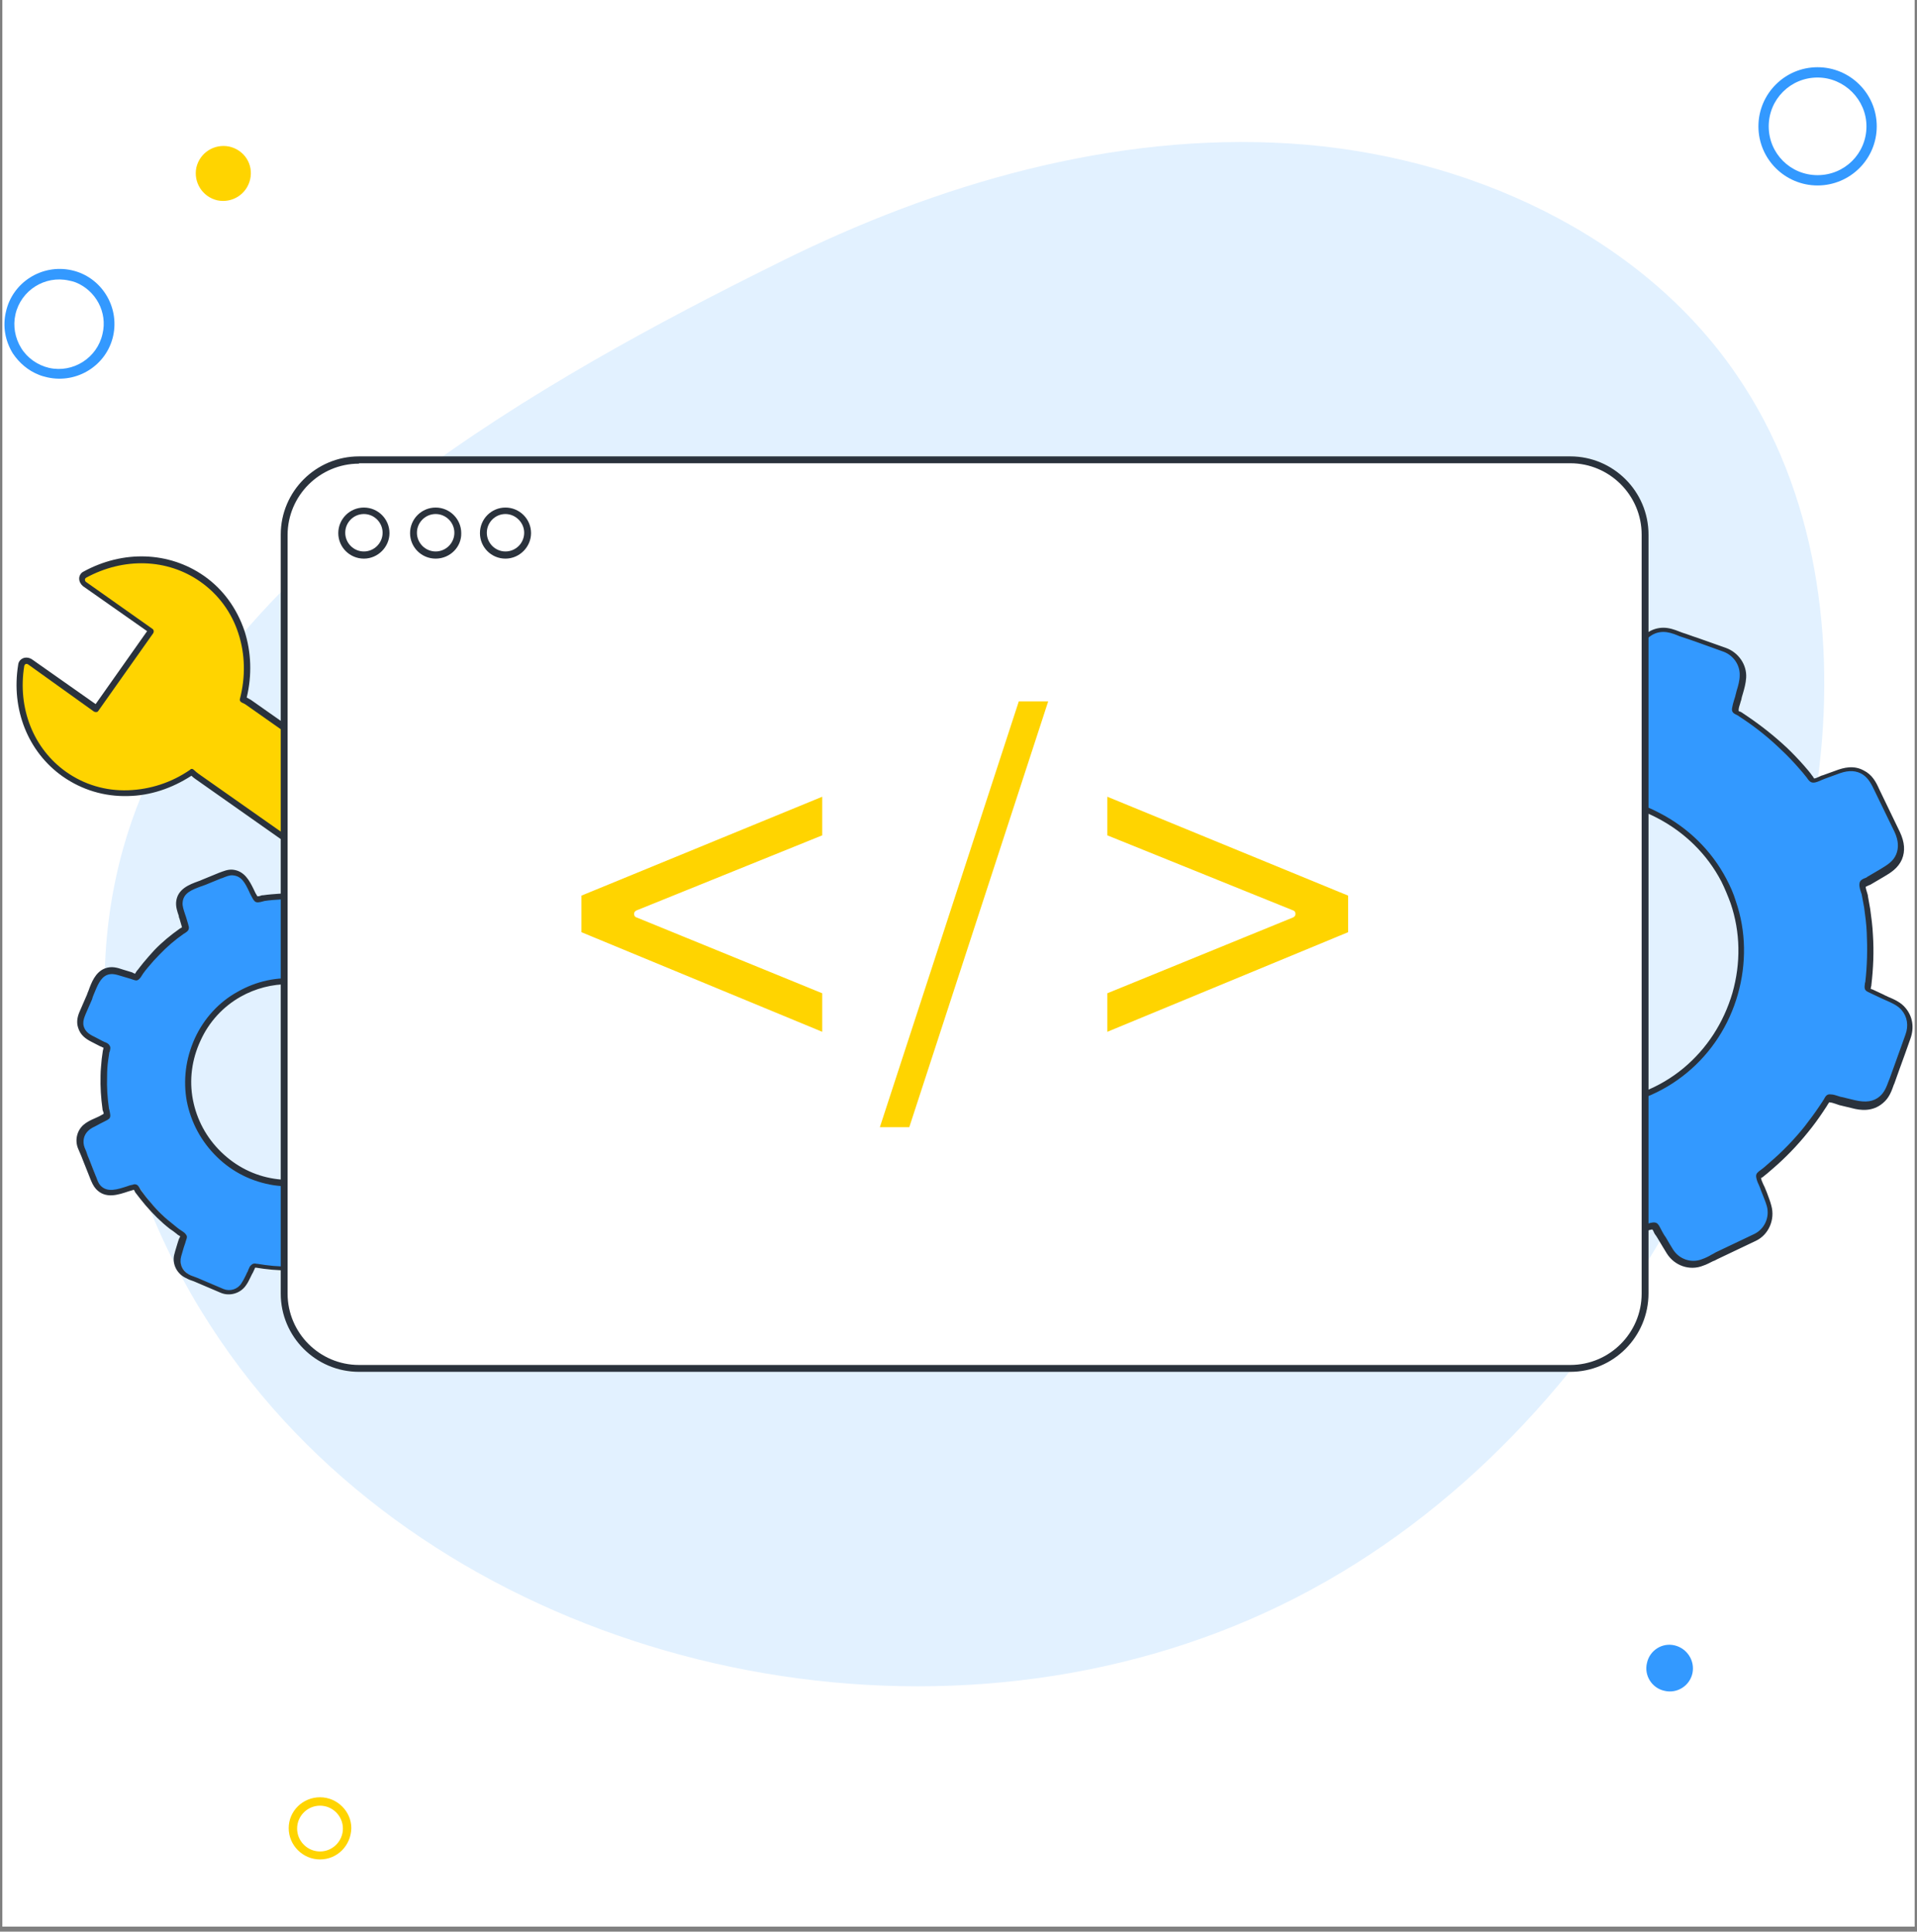
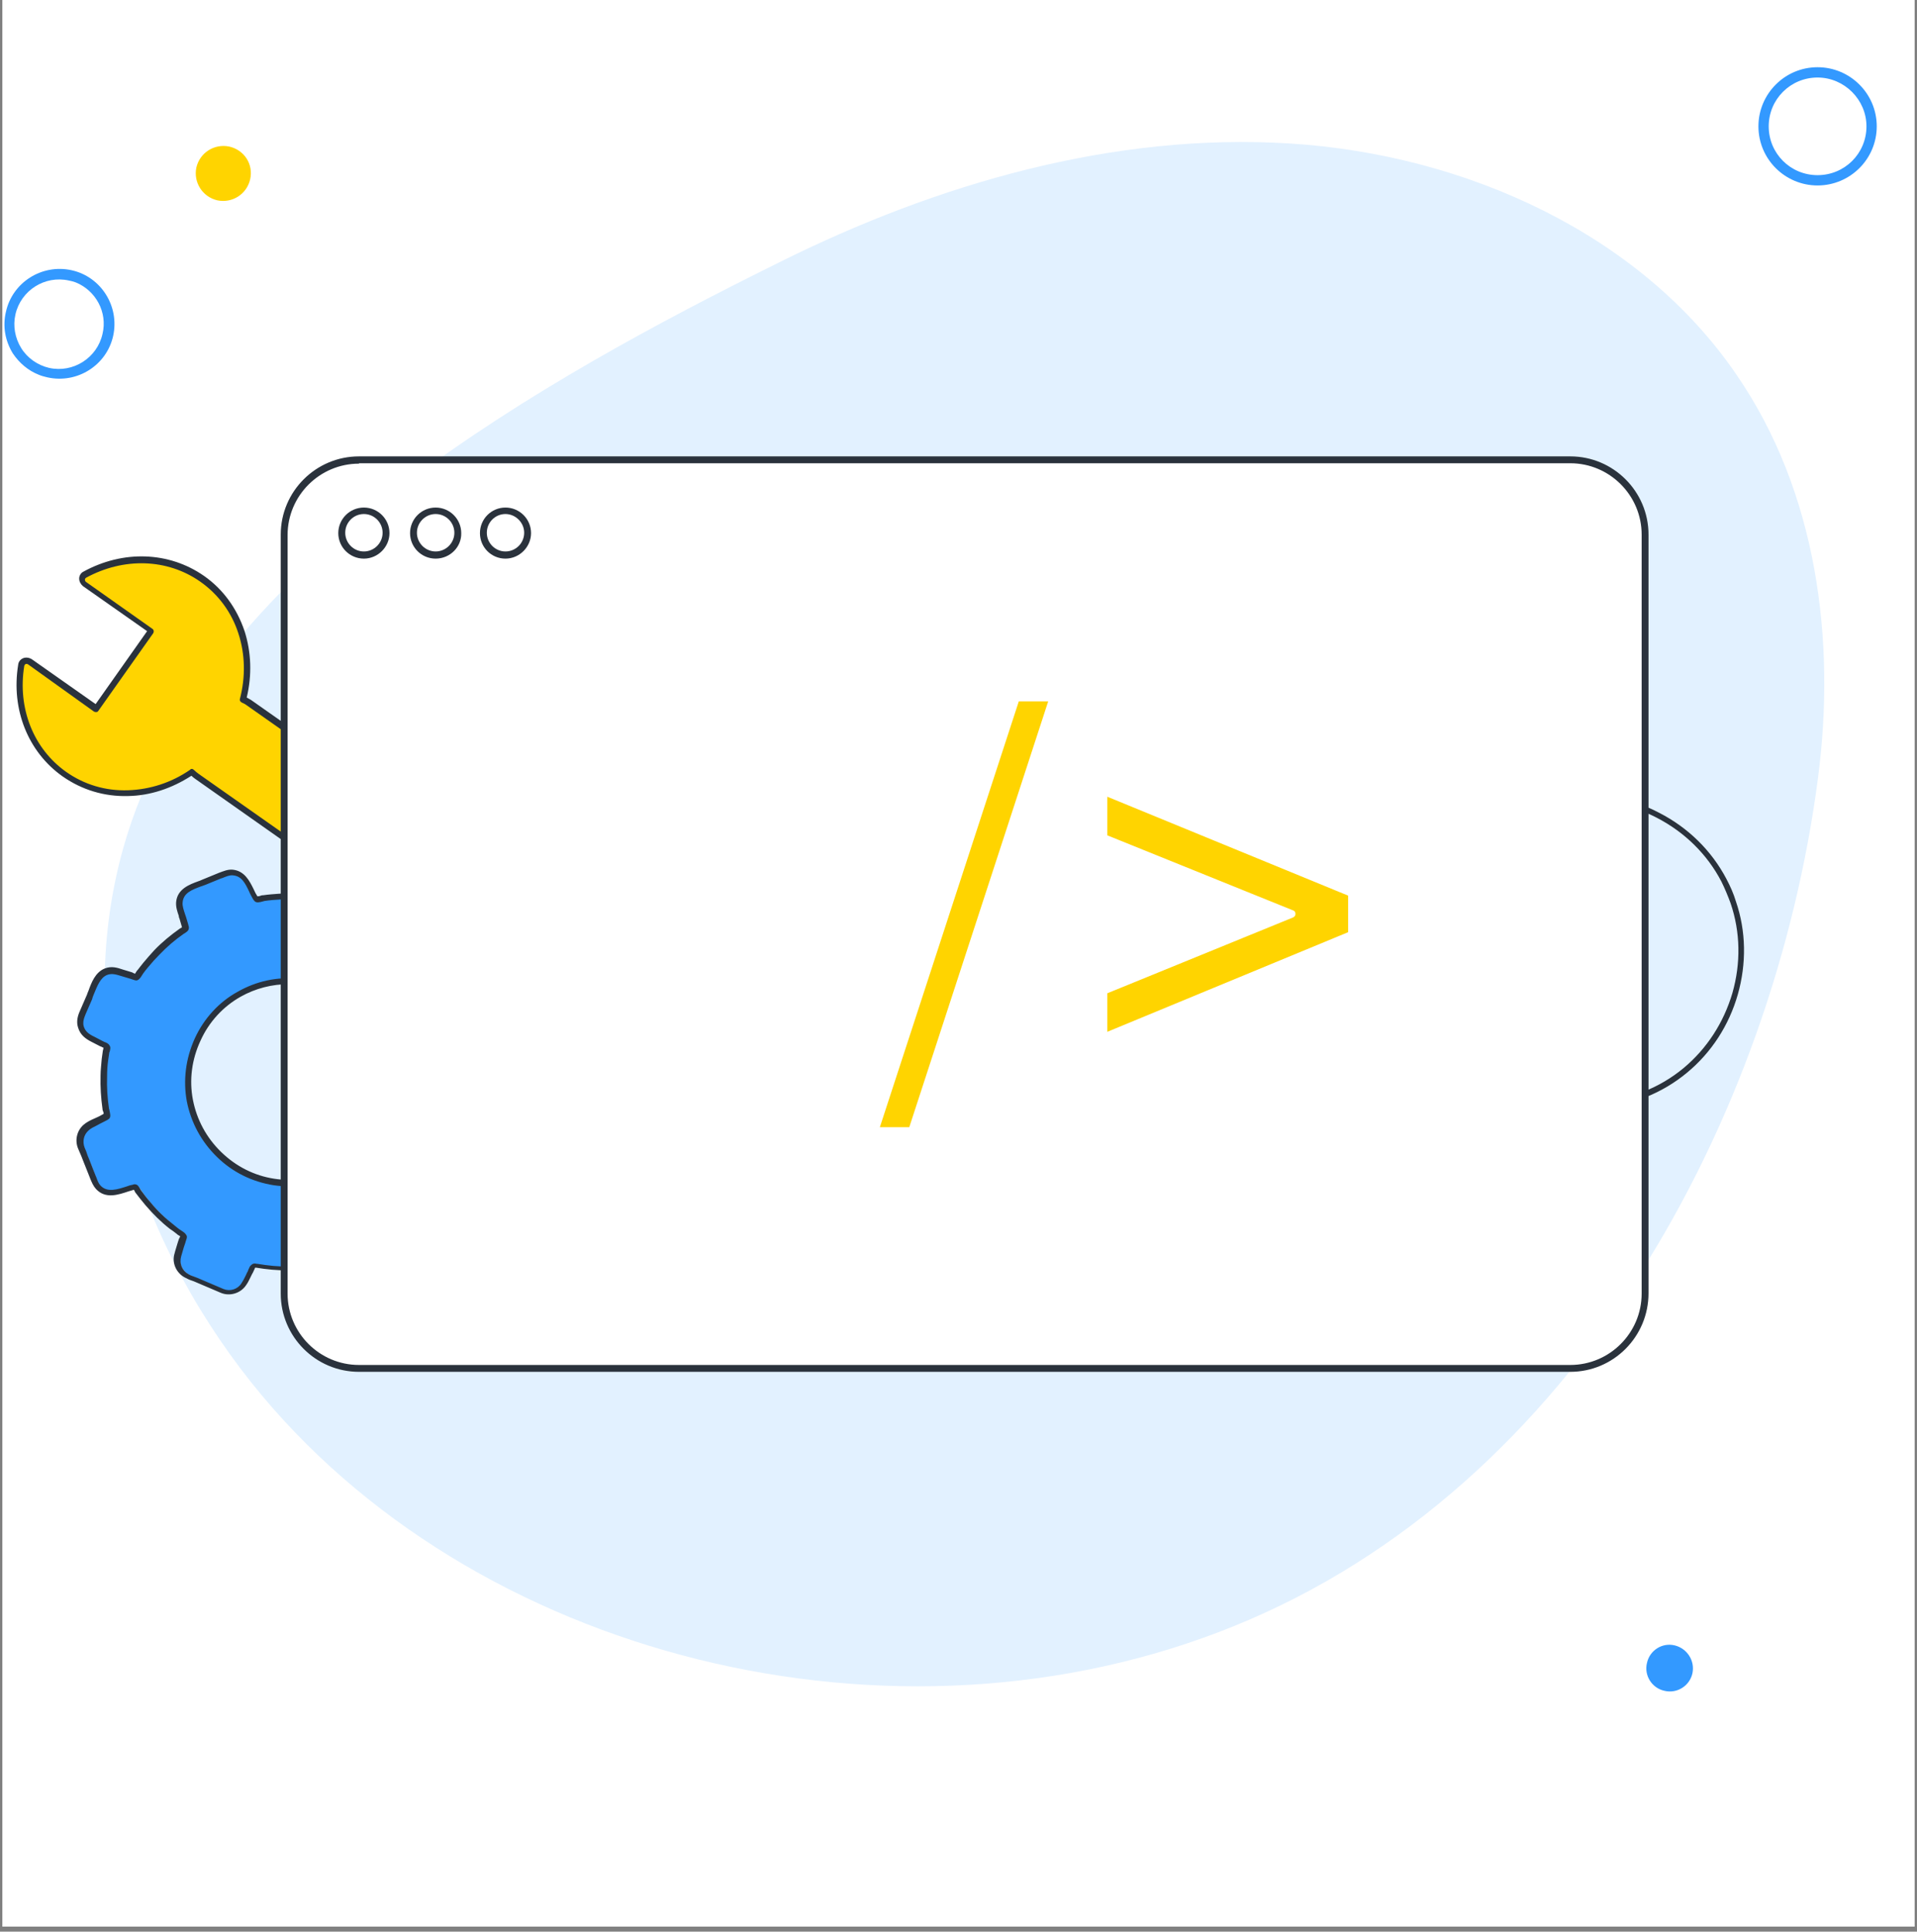
<svg xmlns="http://www.w3.org/2000/svg" width="128" zoomAndPan="magnify" viewBox="0 0 96 96.75" height="129" preserveAspectRatio="xMidYMid meet" version="1.0">
  <rect x="0" y="0" width="96" height="96.75" fill="#808080" stroke="none" />
  <defs>
    <clipPath id="a1a3d73d92">
      <path d="M 0.125 0 L 95.875 0 L 95.875 96.5 L 0.125 96.5 Z M 0.125 0 " clip-rule="nonzero" />
    </clipPath>
    <clipPath id="2560afe057">
      <path d="M 88 3.367 L 94 3.367 L 94 10 L 88 10 Z M 88 3.367 " clip-rule="nonzero" />
    </clipPath>
    <clipPath id="a7ca040c5b">
      <path d="M 0.125 13 L 6 13 L 6 19 L 0.125 19 Z M 0.125 13 " clip-rule="nonzero" />
    </clipPath>
    <clipPath id="1a9332a750">
      <path d="M 14 90 L 18 90 L 18 93.133 L 14 93.133 Z M 14 90 " clip-rule="nonzero" />
    </clipPath>
    <clipPath id="749ced16d0">
-       <path d="M 63 31 L 95.875 31 L 95.875 64 L 63 64 Z M 63 31 " clip-rule="nonzero" />
-     </clipPath>
+       </clipPath>
    <clipPath id="2d8e856a90">
      <path d="M 0.125 28 L 35 28 L 35 56 L 0.125 56 Z M 0.125 28 " clip-rule="nonzero" />
    </clipPath>
    <clipPath id="f098357a23">
      <path d="M 0.125 27 L 35 27 L 35 56 L 0.125 56 Z M 0.125 27 " clip-rule="nonzero" />
    </clipPath>
  </defs>
  <g clip-path="url(#a1a3d73d92)">
    <path fill="#ffffff" d="M 0.125 0 L 95.875 0 L 95.875 96.5 L 0.125 96.5 Z M 0.125 0 " fill-opacity="1" fill-rule="nonzero" />
    <path fill="#ffffff" d="M 0.125 0 L 95.875 0 L 95.875 96.5 L 0.125 96.5 Z M 0.125 0 " fill-opacity="1" fill-rule="nonzero" />
  </g>
  <g clip-path="url(#2560afe057)">
    <path fill="#3399ff" d="M 91.02 9.289 C 89.395 9.289 88.059 7.973 88.059 6.328 C 88.059 4.703 89.379 3.367 91.02 3.367 C 92.645 3.367 93.984 4.684 93.984 6.328 C 93.984 7.973 92.645 9.289 91.02 9.289 Z M 91.02 3.883 C 89.664 3.883 88.574 4.973 88.574 6.328 C 88.574 7.688 89.664 8.773 91.02 8.773 C 92.379 8.773 93.469 7.688 93.469 6.328 C 93.469 4.992 92.359 3.883 91.02 3.883 Z M 91.02 3.883 " fill-opacity="1" fill-rule="nonzero" />
  </g>
  <path fill="#ffd400" d="M 12.527 8.984 C 12.355 9.73 11.629 10.188 10.887 10.035 C 10.141 9.863 9.68 9.137 9.832 8.395 C 10.004 7.648 10.73 7.188 11.477 7.34 C 12.242 7.512 12.699 8.238 12.527 8.984 Z M 12.527 8.984 " fill-opacity="1" fill-rule="nonzero" />
  <g clip-path="url(#a7ca040c5b)">
    <path fill="#3399ff" d="M 1.941 18.77 C 1.406 18.559 0.965 18.18 0.641 17.699 C 0.258 17.07 0.125 16.344 0.297 15.617 C 0.621 14.145 2.094 13.207 3.586 13.535 C 5.055 13.859 5.992 15.332 5.668 16.82 C 5.344 18.293 3.871 19.23 2.379 18.902 C 2.227 18.867 2.074 18.828 1.941 18.77 Z M 3.793 14.145 C 3.68 14.105 3.566 14.07 3.449 14.051 C 2.246 13.781 1.043 14.547 0.773 15.75 C 0.641 16.324 0.754 16.938 1.062 17.434 C 1.367 17.93 1.883 18.293 2.457 18.426 C 3.66 18.695 4.863 17.93 5.133 16.727 C 5.398 15.637 4.789 14.547 3.793 14.145 Z M 3.793 14.145 " fill-opacity="1" fill-rule="nonzero" />
  </g>
  <g clip-path="url(#1a9332a750)">
-     <path fill="#ffd400" d="M 16.027 93.133 C 15.164 93.133 14.457 92.426 14.457 91.566 C 14.457 90.707 15.164 90.02 16.027 90.02 C 16.887 90.02 17.594 90.727 17.594 91.566 C 17.574 92.445 16.887 93.133 16.027 93.133 Z M 16.027 90.441 C 15.395 90.441 14.879 90.957 14.879 91.586 C 14.879 92.219 15.395 92.734 16.027 92.734 C 16.656 92.734 17.172 92.219 17.172 91.586 C 17.172 90.957 16.656 90.441 16.027 90.441 Z M 16.027 90.441 " fill-opacity="1" fill-rule="nonzero" />
-   </g>
+     </g>
  <path fill="#3399ff" d="M 84.754 83.809 C 84.617 84.438 83.988 84.84 83.355 84.688 C 82.727 84.555 82.324 83.922 82.477 83.293 C 82.613 82.66 83.242 82.258 83.871 82.414 C 84.484 82.566 84.887 83.176 84.754 83.809 Z M 84.754 83.809 " fill-opacity="1" fill-rule="nonzero" />
  <path fill="#e2f1ff" d="M 20.363 24.18 C 13.75 29.168 8.211 35.188 6.164 42.508 C 3.586 51.738 6.621 61.754 12.586 69.246 C 23.613 83.082 44.848 88.336 61.816 81.438 C 78.961 74.48 88.824 55.906 91.039 38.992 C 91.957 32.016 90.965 24.617 86.988 18.809 C 82.191 11.738 73.418 7.742 64.609 7.188 C 55.777 6.633 46.93 9.195 39 13.152 C 33.094 16.074 26.289 19.707 20.363 24.18 Z M 20.363 24.18 " fill-opacity="1" fill-rule="nonzero" />
  <g clip-path="url(#749ced16d0)">
    <path fill="#3399ff" d="M 88.613 60.375 C 88.516 60.051 88.383 59.746 88.27 59.422 C 88.211 59.289 88.098 59.078 88.098 58.926 C 88.098 58.828 88.152 58.809 88.25 58.734 C 88.402 58.617 88.555 58.484 88.707 58.352 C 89.359 57.797 89.949 57.184 90.484 56.516 C 90.754 56.191 90.98 55.867 91.23 55.523 C 91.289 55.426 91.363 55.332 91.422 55.234 C 91.461 55.18 91.535 55.008 91.594 54.969 C 91.633 54.949 91.652 54.969 91.691 54.969 C 91.863 54.969 92.051 55.062 92.227 55.102 C 92.434 55.16 92.645 55.215 92.855 55.254 C 93.352 55.387 93.848 55.387 94.27 55.027 C 94.555 54.777 94.672 54.453 94.785 54.129 C 95.055 53.383 95.32 52.637 95.59 51.891 C 95.762 51.414 95.723 50.898 95.379 50.496 C 95.109 50.191 94.691 50.039 94.328 49.867 C 94.137 49.77 93.945 49.691 93.754 49.598 C 93.543 49.504 93.562 49.504 93.602 49.215 C 93.695 48.395 93.715 47.555 93.676 46.73 C 93.656 46.293 93.602 45.871 93.543 45.449 C 93.504 45.238 93.469 45.031 93.43 44.82 C 93.41 44.688 93.258 44.359 93.312 44.246 C 93.352 44.188 93.562 44.094 93.621 44.055 C 93.812 43.941 94.02 43.824 94.211 43.711 C 94.574 43.48 94.957 43.289 95.129 42.871 C 95.301 42.449 95.227 42.031 95.055 41.648 C 94.711 40.922 94.363 40.195 94.004 39.469 C 93.828 39.125 93.656 38.82 93.293 38.629 C 92.855 38.398 92.414 38.492 91.977 38.648 C 91.766 38.723 91.555 38.801 91.344 38.875 C 91.211 38.914 91 39.047 90.867 39.047 C 90.773 39.047 90.734 38.934 90.676 38.855 C 90.543 38.684 90.41 38.531 90.273 38.359 C 90.008 38.035 89.703 37.73 89.414 37.441 C 88.824 36.871 88.172 36.352 87.484 35.875 C 87.391 35.816 87.293 35.742 87.199 35.684 C 87.16 35.664 86.988 35.59 86.969 35.551 C 86.949 35.512 86.969 35.492 86.969 35.453 C 86.988 35.281 87.066 35.094 87.102 34.918 C 87.199 34.574 87.332 34.195 87.352 33.832 C 87.391 33.219 87.008 32.703 86.434 32.492 C 85.727 32.227 85 31.977 84.273 31.727 C 83.988 31.633 83.684 31.48 83.355 31.48 C 82.785 31.48 82.344 31.844 82.094 32.34 C 81.922 32.703 81.75 33.066 81.578 33.449 C 81.559 33.488 81.543 33.562 81.504 33.602 C 81.426 33.66 81.254 33.602 81.16 33.582 C 80.738 33.543 80.336 33.504 79.918 33.488 C 79.074 33.469 78.254 33.523 77.414 33.641 C 77.184 33.676 76.973 33.715 76.742 33.754 C 76.629 33.773 76.305 33.906 76.211 33.848 C 76.133 33.812 76.055 33.602 76.02 33.543 C 75.828 33.219 75.637 32.895 75.445 32.59 C 75.121 32.055 74.469 31.805 73.859 32.016 C 73.609 32.09 73.363 32.246 73.133 32.359 C 72.711 32.551 72.293 32.762 71.871 32.953 C 71.641 33.066 71.395 33.16 71.164 33.297 C 70.59 33.582 70.285 34.211 70.438 34.844 C 70.531 35.188 70.688 35.531 70.801 35.855 C 70.84 35.973 70.973 36.18 70.973 36.316 C 70.973 36.41 70.84 36.469 70.762 36.543 C 70.609 36.66 70.457 36.793 70.305 36.926 C 69.652 37.48 69.062 38.094 68.547 38.762 C 68.277 39.086 68.047 39.41 67.82 39.754 C 67.762 39.852 67.59 40.234 67.477 40.254 C 67.457 40.254 67.418 40.234 67.398 40.234 C 66.539 40.078 65.562 39.508 64.801 40.215 C 64.531 40.461 64.438 40.789 64.32 41.113 C 64.168 41.531 64.035 41.934 63.883 42.355 C 63.613 43.137 63.117 44.035 63.785 44.762 C 64.055 45.051 64.473 45.203 64.836 45.355 C 65.027 45.449 65.219 45.527 65.41 45.621 C 65.449 45.641 65.527 45.66 65.543 45.68 C 65.602 45.758 65.527 45.965 65.527 46.062 C 65.43 46.883 65.41 47.727 65.469 48.547 C 65.488 48.969 65.543 49.387 65.602 49.789 C 65.641 50.02 65.68 50.227 65.715 50.457 C 65.734 50.574 65.852 50.859 65.812 50.953 C 65.773 51.031 65.543 51.109 65.469 51.164 C 65.277 51.281 65.066 51.395 64.875 51.508 C 64.492 51.738 64.129 51.949 63.977 52.387 C 63.691 53.152 64.285 53.973 64.609 54.645 C 64.781 55.008 64.973 55.387 65.145 55.75 C 65.316 56.113 65.508 56.441 65.887 56.613 C 66.328 56.82 66.75 56.707 67.188 56.555 C 67.398 56.477 67.609 56.402 67.82 56.324 C 67.934 56.285 68.145 56.152 68.277 56.152 C 68.375 56.152 68.449 56.324 68.527 56.402 C 68.66 56.574 68.793 56.727 68.926 56.879 C 69.195 57.203 69.5 57.492 69.805 57.797 C 70.398 58.371 71.066 58.887 71.758 59.344 C 71.852 59.402 72.195 59.555 72.234 59.668 C 72.234 59.688 72.215 59.746 72.215 59.766 C 72.176 59.957 72.117 60.148 72.082 60.32 C 71.984 60.664 71.852 61.066 71.852 61.43 C 71.852 62.02 72.234 62.5 72.77 62.707 C 73.074 62.824 73.379 62.918 73.688 63.035 C 74.105 63.188 74.527 63.34 74.949 63.473 C 75.234 63.57 75.539 63.723 75.863 63.703 C 76.934 63.684 77.242 62.516 77.605 61.715 C 77.625 61.695 77.641 61.602 77.66 61.582 C 77.738 61.523 77.969 61.602 78.082 61.602 C 78.504 61.637 78.902 61.676 79.324 61.676 C 80.164 61.695 81.008 61.637 81.828 61.504 C 82.059 61.465 82.266 61.43 82.496 61.391 C 82.594 61.371 82.859 61.258 82.957 61.312 C 83.031 61.352 83.109 61.582 83.164 61.656 C 83.355 61.965 83.527 62.289 83.719 62.594 C 84.062 63.148 84.75 63.395 85.363 63.148 C 85.613 63.051 85.84 62.918 86.07 62.824 C 86.719 62.516 87.352 62.211 88 61.906 C 88.48 61.676 88.785 61.008 88.613 60.375 Z M 88.613 60.375 " fill-opacity="1" fill-rule="nonzero" />
    <path fill="#2a323c" d="M 75.77 63.93 C 75.484 63.93 75.215 63.836 74.965 63.742 C 74.93 63.723 74.871 63.703 74.832 63.684 L 73.57 63.242 C 73.477 63.207 73.359 63.168 73.266 63.129 C 73.055 63.051 72.844 62.977 72.652 62.898 C 72.023 62.672 71.641 62.117 71.641 61.484 C 71.641 61.199 71.719 60.895 71.812 60.605 C 71.832 60.512 71.871 60.414 71.891 60.34 C 71.91 60.281 71.93 60.203 71.945 60.148 C 71.984 60.031 72.004 59.898 72.043 59.785 C 72.043 59.766 72.043 59.766 72.043 59.746 C 71.984 59.707 71.852 59.633 71.793 59.594 C 71.738 59.555 71.699 59.535 71.66 59.516 C 70.953 59.059 70.305 58.523 69.691 57.949 C 69.387 57.664 69.082 57.355 68.812 57.031 C 68.68 56.879 68.527 56.707 68.391 56.535 C 68.375 56.516 68.355 56.477 68.336 56.457 C 68.316 56.422 68.277 56.363 68.238 56.344 C 68.184 56.344 68.066 56.402 67.992 56.441 C 67.934 56.457 67.895 56.477 67.855 56.496 L 67.227 56.727 C 66.805 56.879 66.328 57.012 65.812 56.785 C 65.371 56.594 65.164 56.23 64.992 55.867 L 64.457 54.758 C 64.398 54.645 64.34 54.508 64.266 54.395 C 63.938 53.781 63.574 53.074 63.824 52.387 C 64.016 51.891 64.398 51.66 64.781 51.434 L 65.371 51.07 C 65.391 51.051 65.43 51.031 65.469 51.012 C 65.508 50.992 65.602 50.953 65.641 50.918 C 65.641 50.859 65.602 50.727 65.582 50.668 C 65.562 50.609 65.543 50.574 65.543 50.535 C 65.508 50.305 65.449 50.094 65.43 49.867 C 65.371 49.445 65.316 49.023 65.297 48.605 C 65.238 47.781 65.258 46.922 65.352 46.102 C 65.352 46.062 65.371 46.043 65.371 46.004 C 65.371 45.965 65.391 45.891 65.391 45.852 C 65.391 45.852 65.371 45.852 65.371 45.852 C 65.352 45.852 65.336 45.832 65.316 45.832 L 64.742 45.566 C 64.664 45.527 64.609 45.508 64.531 45.469 C 64.227 45.336 63.883 45.184 63.652 44.934 C 63.004 44.227 63.328 43.367 63.594 42.68 C 63.633 42.566 63.672 42.469 63.711 42.375 L 64.148 41.133 C 64.148 41.113 64.168 41.074 64.168 41.055 C 64.285 40.75 64.379 40.426 64.664 40.176 C 65.297 39.582 66.078 39.812 66.75 40.004 C 66.977 40.062 67.188 40.137 67.379 40.156 C 67.379 40.156 67.398 40.156 67.398 40.156 C 67.457 40.098 67.531 39.945 67.57 39.891 C 67.609 39.832 67.629 39.773 67.648 39.754 C 67.875 39.41 68.125 39.066 68.391 38.742 C 68.926 38.074 69.52 37.441 70.168 36.887 C 70.324 36.754 70.477 36.621 70.629 36.508 C 70.648 36.488 70.688 36.469 70.703 36.449 C 70.723 36.43 70.781 36.391 70.801 36.371 C 70.801 36.316 70.742 36.199 70.703 36.125 C 70.688 36.066 70.648 36.027 70.648 35.973 C 70.609 35.875 70.57 35.762 70.531 35.664 C 70.438 35.438 70.34 35.188 70.285 34.938 C 70.113 34.27 70.438 33.543 71.086 33.219 C 71.238 33.141 71.41 33.066 71.566 32.988 C 71.641 32.953 71.719 32.914 71.793 32.875 L 73.055 32.281 C 73.133 32.246 73.188 32.227 73.266 32.188 C 73.438 32.09 73.609 32.016 73.801 31.938 C 74.449 31.711 75.176 31.977 75.559 32.59 C 75.691 32.797 75.828 33.027 75.941 33.238 C 76 33.352 76.074 33.449 76.133 33.562 C 76.152 33.582 76.172 33.621 76.191 33.66 C 76.211 33.695 76.246 33.773 76.266 33.812 C 76.344 33.812 76.477 33.754 76.555 33.734 C 76.609 33.715 76.648 33.695 76.688 33.695 C 76.918 33.66 77.125 33.621 77.355 33.582 C 78.176 33.449 79.039 33.41 79.879 33.43 C 80.301 33.449 80.719 33.469 81.121 33.523 C 81.141 33.523 81.18 33.523 81.215 33.543 C 81.254 33.543 81.312 33.562 81.352 33.562 C 81.352 33.543 81.352 33.543 81.371 33.543 C 81.371 33.523 81.387 33.504 81.387 33.488 C 81.445 33.371 81.504 33.238 81.559 33.125 C 81.676 32.875 81.789 32.625 81.906 32.398 C 82.191 31.805 82.707 31.441 83.301 31.441 C 83.586 31.441 83.855 31.535 84.102 31.633 C 84.16 31.652 84.199 31.672 84.254 31.691 C 84.504 31.766 84.734 31.863 84.98 31.938 C 85.461 32.109 85.957 32.281 86.434 32.453 C 87.066 32.684 87.484 33.297 87.445 33.945 C 87.426 34.23 87.352 34.5 87.273 34.766 C 87.238 34.863 87.219 34.957 87.199 35.055 C 87.18 35.109 87.16 35.168 87.141 35.246 C 87.102 35.359 87.066 35.473 87.066 35.59 C 87.066 35.59 87.066 35.609 87.066 35.609 C 87.082 35.629 87.121 35.645 87.141 35.645 C 87.18 35.664 87.199 35.664 87.219 35.684 C 87.312 35.742 87.41 35.816 87.504 35.875 C 88.211 36.352 88.859 36.871 89.473 37.441 C 89.777 37.73 90.086 38.055 90.352 38.359 C 90.484 38.512 90.637 38.684 90.754 38.855 C 90.773 38.875 90.793 38.895 90.809 38.934 C 90.828 38.953 90.848 38.992 90.848 38.992 C 90.906 38.992 91.039 38.934 91.117 38.895 C 91.172 38.875 91.23 38.836 91.27 38.836 L 91.898 38.609 C 92.34 38.438 92.836 38.32 93.332 38.59 C 93.754 38.801 93.945 39.164 94.098 39.508 L 95.148 41.684 C 95.379 42.184 95.418 42.621 95.246 43.043 C 95.055 43.48 94.691 43.711 94.328 43.922 L 93.676 44.305 C 93.656 44.324 93.621 44.324 93.582 44.344 C 93.543 44.359 93.469 44.398 93.43 44.418 C 93.43 44.496 93.484 44.648 93.504 44.723 C 93.523 44.781 93.543 44.84 93.543 44.895 C 93.582 45.105 93.621 45.316 93.656 45.527 C 93.715 45.949 93.773 46.387 93.793 46.828 C 93.848 47.668 93.812 48.508 93.715 49.332 C 93.715 49.367 93.715 49.387 93.695 49.426 C 93.695 49.465 93.695 49.484 93.676 49.52 C 93.695 49.539 93.754 49.559 93.773 49.559 L 94.348 49.828 C 94.402 49.867 94.48 49.883 94.539 49.922 C 94.863 50.055 95.207 50.211 95.434 50.496 C 95.781 50.918 95.875 51.469 95.664 52.043 C 95.492 52.539 95.301 53.059 95.129 53.535 C 95.035 53.781 94.957 54.031 94.863 54.281 L 94.844 54.316 C 94.727 54.645 94.613 54.988 94.289 55.254 C 93.773 55.695 93.16 55.617 92.742 55.504 L 92.109 55.352 C 92.051 55.332 91.996 55.312 91.938 55.293 C 91.824 55.254 91.707 55.215 91.613 55.215 C 91.613 55.215 91.594 55.215 91.594 55.215 C 91.574 55.254 91.555 55.293 91.535 55.312 C 91.516 55.352 91.5 55.371 91.48 55.406 C 91.422 55.504 91.344 55.598 91.289 55.695 C 91.059 56.039 90.809 56.383 90.543 56.707 C 90.008 57.375 89.395 58.008 88.746 58.562 C 88.594 58.695 88.441 58.828 88.289 58.945 C 88.27 58.961 88.25 58.98 88.23 58.98 C 88.23 58.98 88.211 59 88.191 59 C 88.191 59.078 88.25 59.191 88.289 59.289 C 88.309 59.344 88.344 59.402 88.363 59.441 C 88.402 59.535 88.441 59.633 88.48 59.727 C 88.555 59.938 88.652 60.168 88.707 60.395 C 88.898 61.082 88.574 61.848 87.926 62.152 L 85.996 63.07 C 85.918 63.109 85.859 63.148 85.785 63.168 C 85.633 63.242 85.461 63.34 85.285 63.395 C 84.617 63.664 83.855 63.395 83.473 62.785 C 83.336 62.574 83.223 62.363 83.09 62.152 C 83.031 62.059 82.973 61.945 82.898 61.848 C 82.879 61.828 82.859 61.793 82.84 61.754 C 82.82 61.715 82.785 61.617 82.746 61.582 C 82.688 61.582 82.574 61.617 82.516 61.637 C 82.457 61.656 82.422 61.656 82.383 61.676 C 82.152 61.715 81.941 61.773 81.715 61.793 C 80.891 61.926 80.031 61.98 79.191 61.965 C 78.77 61.965 78.348 61.926 77.949 61.887 C 77.91 61.887 77.871 61.867 77.832 61.867 C 77.797 61.867 77.699 61.848 77.66 61.848 C 77.66 61.848 77.66 61.848 77.66 61.867 C 77.66 61.887 77.641 61.906 77.641 61.926 C 77.586 62.039 77.527 62.172 77.488 62.289 C 77.164 63.035 76.781 63.969 75.77 63.988 C 75.789 63.93 75.789 63.93 75.77 63.93 Z M 72.309 59.859 C 72.293 59.996 72.254 60.109 72.215 60.242 C 72.195 60.301 72.176 60.359 72.156 60.434 C 72.137 60.531 72.102 60.625 72.082 60.723 C 72.004 60.988 71.93 61.258 71.93 61.504 C 71.93 62 72.254 62.441 72.75 62.633 C 72.961 62.707 73.172 62.785 73.363 62.844 C 73.457 62.879 73.57 62.918 73.668 62.957 L 74.93 63.395 C 74.984 63.414 75.023 63.434 75.082 63.453 C 75.328 63.551 75.559 63.625 75.809 63.625 C 76.609 63.605 76.934 62.844 77.262 62.098 C 77.316 61.965 77.375 61.828 77.434 61.715 C 77.434 61.715 77.434 61.695 77.434 61.695 C 77.453 61.637 77.469 61.562 77.527 61.523 C 77.641 61.445 77.812 61.484 77.969 61.504 C 78.004 61.504 78.043 61.523 78.062 61.523 C 78.465 61.562 78.883 61.602 79.285 61.602 C 80.109 61.617 80.949 61.562 81.75 61.43 C 81.961 61.391 82.191 61.352 82.402 61.312 C 82.422 61.312 82.457 61.293 82.496 61.293 C 82.688 61.238 82.84 61.199 82.957 61.258 C 83.051 61.312 83.109 61.43 83.184 61.582 C 83.203 61.617 83.223 61.637 83.223 61.656 C 83.281 61.754 83.336 61.867 83.414 61.965 C 83.527 62.172 83.664 62.383 83.777 62.574 C 84.082 63.07 84.695 63.281 85.23 63.07 C 85.383 63.016 85.555 62.938 85.707 62.844 C 85.785 62.805 85.859 62.766 85.918 62.727 L 87.848 61.809 C 88.363 61.562 88.633 60.969 88.48 60.414 C 88.422 60.203 88.324 59.977 88.25 59.785 C 88.211 59.688 88.172 59.594 88.133 59.477 C 88.117 59.441 88.098 59.383 88.078 59.344 C 88.02 59.23 87.961 59.078 87.945 58.945 C 87.926 58.77 88.039 58.715 88.098 58.656 C 88.117 58.637 88.133 58.637 88.152 58.617 C 88.309 58.504 88.461 58.371 88.613 58.234 C 89.242 57.699 89.836 57.09 90.371 56.422 C 90.621 56.098 90.867 55.77 91.098 55.426 C 91.156 55.332 91.23 55.234 91.289 55.141 C 91.289 55.121 91.309 55.102 91.328 55.082 C 91.383 54.969 91.441 54.871 91.516 54.836 C 91.594 54.797 91.672 54.816 91.691 54.816 C 91.824 54.816 91.957 54.871 92.09 54.91 C 92.148 54.93 92.207 54.949 92.242 54.949 L 92.875 55.102 C 93.43 55.234 93.828 55.18 94.137 54.91 C 94.383 54.699 94.48 54.414 94.594 54.109 L 94.613 54.07 C 94.711 53.82 94.785 53.574 94.883 53.324 C 95.055 52.828 95.246 52.332 95.418 51.832 C 95.59 51.375 95.512 50.918 95.227 50.59 C 95.035 50.363 94.727 50.227 94.422 50.094 C 94.348 50.055 94.289 50.039 94.211 50 L 93.641 49.73 C 93.371 49.617 93.352 49.539 93.391 49.273 C 93.391 49.254 93.391 49.215 93.41 49.195 C 93.504 48.375 93.523 47.555 93.484 46.73 C 93.469 46.309 93.41 45.871 93.352 45.449 C 93.312 45.238 93.277 45.031 93.238 44.84 C 93.238 44.801 93.219 44.762 93.199 44.707 C 93.121 44.477 93.086 44.305 93.141 44.172 C 93.18 44.074 93.293 44.016 93.449 43.961 C 93.469 43.941 93.504 43.941 93.504 43.922 L 94.156 43.539 C 94.5 43.328 94.805 43.156 94.957 42.793 C 95.09 42.469 95.074 42.105 94.883 41.684 L 93.828 39.508 C 93.656 39.145 93.484 38.895 93.199 38.742 C 92.816 38.551 92.434 38.609 91.996 38.781 L 91.363 39.012 C 91.328 39.027 91.289 39.047 91.23 39.066 C 91.098 39.125 90.945 39.199 90.809 39.199 C 90.656 39.199 90.582 39.086 90.523 39.012 C 90.504 38.992 90.504 38.973 90.484 38.953 C 90.352 38.781 90.219 38.629 90.086 38.477 C 89.816 38.168 89.531 37.863 89.223 37.578 C 88.633 37.004 88 36.488 87.312 36.027 C 87.219 35.973 87.121 35.895 87.027 35.836 C 87.027 35.836 86.988 35.816 86.988 35.816 C 86.875 35.762 86.797 35.723 86.758 35.645 C 86.719 35.57 86.738 35.492 86.738 35.473 C 86.758 35.34 86.797 35.207 86.836 35.074 C 86.855 35.016 86.875 34.957 86.891 34.902 C 86.91 34.805 86.949 34.691 86.969 34.594 C 87.047 34.348 87.121 34.078 87.121 33.832 C 87.141 33.316 86.816 32.836 86.32 32.645 C 85.84 32.473 85.363 32.301 84.887 32.129 C 84.656 32.055 84.406 31.957 84.16 31.883 C 84.102 31.863 84.043 31.844 84.008 31.824 C 83.777 31.727 83.527 31.652 83.301 31.652 C 82.82 31.652 82.422 31.938 82.191 32.434 C 82.078 32.684 81.961 32.934 81.848 33.16 C 81.789 33.277 81.73 33.41 81.676 33.523 C 81.676 33.523 81.676 33.543 81.656 33.562 C 81.637 33.621 81.617 33.695 81.559 33.734 C 81.445 33.832 81.293 33.793 81.18 33.773 C 81.16 33.773 81.121 33.754 81.102 33.754 C 80.699 33.715 80.281 33.676 79.879 33.676 C 79.055 33.66 78.215 33.715 77.414 33.832 C 77.203 33.867 76.973 33.906 76.762 33.945 C 76.742 33.945 76.688 33.965 76.648 33.984 C 76.418 34.059 76.246 34.098 76.133 34.039 C 76.035 34.004 76 33.887 75.922 33.754 C 75.902 33.734 75.902 33.695 75.883 33.676 C 75.828 33.562 75.75 33.469 75.691 33.352 C 75.578 33.141 75.445 32.934 75.312 32.723 C 75.004 32.246 74.43 32.035 73.914 32.207 C 73.742 32.262 73.57 32.34 73.418 32.434 C 73.344 32.473 73.285 32.512 73.207 32.531 L 71.945 33.125 C 71.871 33.16 71.793 33.199 71.719 33.238 C 71.566 33.316 71.41 33.391 71.258 33.469 C 70.742 33.734 70.477 34.309 70.629 34.844 C 70.688 35.074 70.781 35.301 70.875 35.531 C 70.914 35.629 70.953 35.742 70.992 35.855 C 71.012 35.895 71.031 35.934 71.047 35.973 C 71.105 36.105 71.184 36.238 71.184 36.371 C 71.184 36.523 71.047 36.621 70.953 36.68 C 70.934 36.695 70.914 36.695 70.895 36.715 C 70.742 36.832 70.59 36.965 70.438 37.098 C 69.805 37.652 69.215 38.266 68.699 38.914 C 68.449 39.238 68.199 39.562 67.973 39.906 C 67.953 39.926 67.934 39.984 67.914 40.023 C 67.781 40.27 67.684 40.441 67.551 40.461 C 67.492 40.48 67.438 40.461 67.418 40.441 C 67.207 40.406 66.977 40.348 66.75 40.27 C 66.078 40.078 65.469 39.906 64.953 40.367 C 64.742 40.559 64.645 40.844 64.551 41.133 C 64.551 41.148 64.531 41.188 64.531 41.207 L 64.094 42.449 C 64.055 42.547 64.016 42.66 63.977 42.754 C 63.711 43.445 63.441 44.133 63.977 44.707 C 64.168 44.914 64.473 45.051 64.762 45.164 C 64.836 45.203 64.914 45.223 64.992 45.258 L 65.562 45.527 C 65.562 45.527 65.582 45.527 65.582 45.527 C 65.641 45.547 65.715 45.566 65.754 45.641 C 65.832 45.758 65.793 45.91 65.773 46.043 C 65.773 46.082 65.754 46.102 65.754 46.121 C 65.66 46.941 65.641 47.762 65.699 48.586 C 65.715 49.004 65.773 49.406 65.832 49.828 C 65.871 50.039 65.906 50.266 65.945 50.477 C 65.945 50.496 65.965 50.535 65.984 50.59 C 66.043 50.801 66.098 50.973 66.023 51.09 C 65.965 51.184 65.852 51.242 65.699 51.316 C 65.66 51.336 65.641 51.355 65.621 51.355 L 65.027 51.719 C 64.664 51.949 64.34 52.121 64.207 52.523 C 63.996 53.074 64.34 53.707 64.629 54.281 C 64.703 54.414 64.762 54.547 64.82 54.664 L 65.352 55.77 C 65.527 56.133 65.699 56.402 66.023 56.555 C 66.387 56.727 66.73 56.648 67.207 56.477 L 67.84 56.25 C 67.855 56.25 67.895 56.23 67.953 56.191 C 68.086 56.133 68.238 56.059 68.355 56.059 C 68.508 56.078 68.582 56.211 68.66 56.305 C 68.68 56.324 68.699 56.344 68.699 56.363 C 68.832 56.535 68.965 56.688 69.098 56.84 C 69.367 57.148 69.652 57.453 69.961 57.738 C 70.551 58.293 71.203 58.809 71.891 59.27 C 71.91 59.289 71.945 59.305 71.984 59.324 C 72.234 59.461 72.387 59.555 72.406 59.688 C 72.348 59.746 72.328 59.805 72.309 59.859 C 72.309 59.84 72.309 59.84 72.309 59.859 Z M 77.719 61.754 Z M 72.043 59.785 Z M 91.652 55.121 Z M 91.672 54.852 Z M 93.371 44.379 Z M 67.32 40.441 Z M 76.246 33.793 Z M 81.312 33.543 Z M 81.352 33.504 Z M 81.352 33.504 " fill-opacity="1" fill-rule="nonzero" />
  </g>
  <path fill="#e2f1ff" d="M 86.797 45.184 C 87.809 48.164 86.836 51.586 84.391 53.594 C 81.906 55.656 78.293 55.906 75.52 54.242 C 72.75 52.578 71.297 49.234 71.965 46.062 C 72.637 42.91 75.254 40.461 78.445 40.023 C 81.617 39.582 84.809 41.227 86.301 44.074 C 86.512 44.418 86.684 44.801 86.797 45.184 Z M 86.797 45.184 " fill-opacity="1" fill-rule="nonzero" />
  <path fill="#2a323c" d="M 79.496 55.484 C 78.062 55.484 76.688 55.102 75.465 54.375 C 74.07 53.535 73 52.293 72.328 50.781 C 71.68 49.273 71.508 47.629 71.832 46.043 C 72.176 44.477 72.98 43.043 74.164 41.934 C 75.367 40.805 76.84 40.098 78.445 39.891 C 80.031 39.68 81.637 39.945 83.09 40.711 C 84.543 41.457 85.707 42.602 86.453 44.016 C 86.645 44.379 86.816 44.762 86.93 45.145 C 87.445 46.637 87.465 48.262 87.027 49.809 C 86.586 51.355 85.707 52.715 84.484 53.727 C 83.242 54.758 81.715 55.371 80.07 55.484 C 79.898 55.484 79.688 55.484 79.496 55.484 Z M 79.496 40.098 C 79.172 40.098 78.828 40.117 78.504 40.176 C 76.973 40.387 75.559 41.074 74.395 42.145 C 73.246 43.215 72.465 44.59 72.137 46.102 C 71.812 47.629 71.984 49.195 72.617 50.668 C 73.246 52.121 74.297 53.324 75.617 54.129 C 76.953 54.93 78.484 55.293 80.07 55.18 C 81.656 55.062 83.109 54.492 84.312 53.496 C 85.477 52.523 86.32 51.223 86.758 49.73 C 87.18 48.242 87.16 46.691 86.664 45.238 C 86.531 44.879 86.375 44.496 86.203 44.152 C 85.496 42.793 84.371 41.684 82.973 40.961 C 81.867 40.387 80.68 40.098 79.496 40.098 Z M 79.496 40.098 " fill-opacity="1" fill-rule="nonzero" />
  <path fill="#3399ff" d="M 12.203 64.238 C 12.316 64.047 12.414 63.855 12.527 63.645 C 12.566 63.551 12.625 63.414 12.699 63.34 C 12.738 63.301 12.777 63.32 12.852 63.34 C 12.988 63.359 13.121 63.379 13.234 63.395 C 13.789 63.473 14.344 63.492 14.918 63.473 C 15.184 63.453 15.453 63.434 15.738 63.395 C 15.816 63.379 15.891 63.379 15.969 63.359 C 16.008 63.359 16.121 63.301 16.18 63.32 C 16.199 63.32 16.199 63.34 16.219 63.359 C 16.293 63.453 16.332 63.57 16.391 63.684 C 16.445 63.816 16.523 63.93 16.582 64.066 C 16.734 64.371 16.941 64.602 17.305 64.656 C 17.555 64.695 17.766 64.602 17.977 64.504 C 18.453 64.312 18.949 64.105 19.43 63.914 C 19.734 63.777 19.965 63.551 20.02 63.207 C 20.059 62.938 19.945 62.672 19.867 62.422 C 19.828 62.289 19.789 62.152 19.754 62.02 C 19.715 61.867 19.715 61.887 19.867 61.773 C 20.309 61.465 20.727 61.102 21.129 60.723 C 21.34 60.512 21.531 60.301 21.703 60.09 C 21.797 59.977 21.875 59.879 21.969 59.766 C 22.027 59.688 22.121 59.477 22.199 59.461 C 22.238 59.441 22.371 59.516 22.43 59.535 C 22.582 59.574 22.715 59.633 22.867 59.668 C 23.137 59.746 23.402 59.84 23.691 59.746 C 23.977 59.652 24.148 59.441 24.262 59.172 C 24.473 58.676 24.684 58.199 24.875 57.699 C 24.969 57.473 25.047 57.242 24.988 56.992 C 24.914 56.668 24.664 56.496 24.398 56.363 C 24.262 56.285 24.129 56.23 24.016 56.152 C 23.938 56.113 23.766 56.059 23.707 56 C 23.672 55.961 23.707 55.887 23.707 55.828 C 23.727 55.695 23.746 55.562 23.766 55.406 C 23.805 55.141 23.824 54.852 23.844 54.586 C 23.863 54.031 23.844 53.496 23.766 52.941 C 23.746 52.867 23.746 52.789 23.727 52.715 C 23.727 52.676 23.691 52.578 23.691 52.539 C 23.707 52.523 23.727 52.523 23.746 52.504 C 23.844 52.426 23.977 52.387 24.07 52.332 C 24.281 52.215 24.531 52.121 24.723 51.969 C 25.027 51.719 25.125 51.297 24.988 50.934 C 24.797 50.457 24.605 50 24.418 49.539 C 24.34 49.348 24.281 49.141 24.129 48.984 C 23.883 48.699 23.5 48.641 23.156 48.738 C 22.906 48.812 22.637 48.891 22.391 48.969 C 22.371 48.969 22.312 49.004 22.293 49.004 C 22.238 49.004 22.18 48.891 22.16 48.832 C 22.008 48.605 21.836 48.395 21.664 48.184 C 21.301 47.762 20.918 47.379 20.5 47.02 C 20.383 46.922 20.27 46.828 20.152 46.75 C 20.098 46.711 19.887 46.598 19.867 46.539 C 19.848 46.484 19.926 46.367 19.945 46.309 C 20.02 46.082 20.098 45.852 20.172 45.602 C 20.289 45.203 20.137 44.781 19.773 44.57 C 19.617 44.496 19.445 44.438 19.293 44.359 C 19.008 44.246 18.738 44.133 18.453 43.996 C 18.301 43.941 18.129 43.863 17.977 43.809 C 17.594 43.652 17.133 43.77 16.906 44.133 C 16.77 44.324 16.676 44.551 16.562 44.762 C 16.523 44.84 16.465 44.992 16.41 45.051 C 16.352 45.086 16.273 45.051 16.199 45.031 C 16.062 45.012 15.93 44.992 15.816 44.973 C 15.262 44.895 14.707 44.879 14.133 44.914 C 13.867 44.934 13.598 44.953 13.312 44.992 C 13.234 45.012 12.969 45.086 12.91 45.051 C 12.891 45.051 12.891 45.012 12.891 44.992 C 12.586 44.516 12.453 43.77 11.766 43.711 C 11.535 43.691 11.324 43.789 11.113 43.863 C 10.848 43.98 10.578 44.074 10.312 44.188 C 9.816 44.398 9.145 44.551 9.09 45.203 C 9.07 45.469 9.184 45.738 9.262 45.984 C 9.297 46.121 9.336 46.254 9.375 46.387 C 9.375 46.406 9.414 46.465 9.414 46.484 C 9.395 46.539 9.262 46.598 9.223 46.637 C 8.781 46.961 8.363 47.305 7.98 47.688 C 7.789 47.879 7.598 48.086 7.426 48.297 C 7.332 48.414 7.234 48.527 7.156 48.641 C 7.121 48.699 7.023 48.891 6.949 48.91 C 6.891 48.93 6.758 48.852 6.699 48.832 C 6.547 48.797 6.414 48.738 6.262 48.699 C 5.973 48.605 5.727 48.527 5.438 48.641 C 4.941 48.832 4.789 49.484 4.598 49.941 C 4.484 50.191 4.387 50.438 4.273 50.688 C 4.176 50.934 4.102 51.164 4.176 51.434 C 4.273 51.738 4.5 51.91 4.77 52.043 C 4.902 52.121 5.035 52.18 5.172 52.254 C 5.227 52.293 5.398 52.352 5.457 52.406 C 5.496 52.465 5.457 52.578 5.438 52.637 C 5.418 52.77 5.398 52.902 5.379 53.059 C 5.344 53.324 5.324 53.609 5.324 53.879 C 5.305 54.434 5.344 54.969 5.418 55.523 C 5.438 55.598 5.516 55.828 5.477 55.887 C 5.457 55.906 5.438 55.906 5.418 55.922 C 5.305 55.98 5.191 56.039 5.074 56.098 C 4.863 56.211 4.598 56.305 4.426 56.457 C 4.137 56.707 4.062 57.109 4.195 57.473 C 4.273 57.664 4.367 57.875 4.445 58.062 C 4.559 58.332 4.672 58.598 4.77 58.887 C 4.844 59.078 4.902 59.289 5.055 59.441 C 5.535 59.957 6.242 59.594 6.797 59.422 C 6.812 59.422 6.871 59.383 6.891 59.402 C 6.949 59.422 7.023 59.555 7.062 59.613 C 7.215 59.84 7.387 60.051 7.559 60.262 C 7.922 60.684 8.305 61.066 8.746 61.41 C 8.859 61.504 8.973 61.602 9.09 61.676 C 9.145 61.715 9.316 61.789 9.336 61.867 C 9.355 61.926 9.281 62.059 9.262 62.117 C 9.184 62.344 9.109 62.574 9.051 62.805 C 8.934 63.207 9.109 63.664 9.488 63.855 C 9.645 63.93 9.797 63.988 9.969 64.066 C 10.406 64.258 10.828 64.43 11.266 64.621 C 11.516 64.754 11.973 64.602 12.203 64.238 Z M 12.203 64.238 " fill-opacity="1" fill-rule="nonzero" />
  <path fill="#2a323c" d="M 17.383 64.828 C 17.344 64.828 17.289 64.828 17.25 64.828 C 16.77 64.754 16.543 64.41 16.41 64.16 L 16.219 63.777 C 16.199 63.742 16.18 63.703 16.16 63.664 C 16.141 63.605 16.102 63.551 16.082 63.492 C 16.062 63.492 16.062 63.492 16.047 63.492 C 16.027 63.492 15.988 63.512 15.969 63.512 C 15.891 63.531 15.816 63.531 15.738 63.551 C 15.473 63.586 15.184 63.605 14.918 63.625 C 14.344 63.645 13.77 63.625 13.215 63.551 C 13.082 63.531 12.949 63.512 12.816 63.492 C 12.797 63.492 12.777 63.492 12.777 63.492 C 12.758 63.531 12.738 63.586 12.719 63.625 C 12.699 63.664 12.68 63.703 12.664 63.742 C 12.625 63.797 12.605 63.855 12.566 63.93 C 12.492 64.066 12.434 64.219 12.336 64.352 C 12.07 64.773 11.516 64.945 11.059 64.754 L 9.758 64.199 C 9.719 64.18 9.66 64.16 9.605 64.141 C 9.488 64.105 9.375 64.047 9.262 63.988 C 8.82 63.758 8.59 63.242 8.746 62.766 C 8.781 62.613 8.84 62.461 8.879 62.309 C 8.898 62.23 8.934 62.152 8.953 62.078 C 8.953 62.059 8.973 62.039 8.992 62 C 8.992 61.98 9.012 61.945 9.031 61.926 C 9.012 61.906 8.953 61.887 8.934 61.867 C 8.898 61.848 8.879 61.828 8.859 61.809 C 8.746 61.715 8.609 61.617 8.496 61.543 C 8.055 61.199 7.656 60.797 7.293 60.375 C 7.121 60.168 6.949 59.957 6.777 59.727 C 6.758 59.707 6.758 59.688 6.738 59.652 C 6.738 59.633 6.719 59.613 6.699 59.594 C 6.621 59.613 6.527 59.652 6.449 59.668 C 5.934 59.84 5.285 60.07 4.809 59.555 C 4.672 59.402 4.598 59.23 4.52 59.039 C 4.5 59 4.5 58.98 4.484 58.945 L 4.156 58.121 C 4.137 58.062 4.102 57.988 4.082 57.93 C 4.023 57.797 3.965 57.664 3.91 57.527 C 3.738 57.109 3.852 56.633 4.176 56.344 C 4.328 56.211 4.52 56.113 4.691 56.039 C 4.75 56.02 4.809 55.98 4.863 55.961 C 4.902 55.941 4.941 55.922 4.98 55.906 C 5.055 55.867 5.113 55.828 5.191 55.789 C 5.191 55.734 5.172 55.676 5.152 55.637 C 5.133 55.598 5.133 55.562 5.133 55.543 C 5.055 54.988 5.02 54.434 5.035 53.879 C 5.035 53.594 5.074 53.324 5.094 53.039 C 5.113 52.902 5.133 52.75 5.152 52.617 C 5.152 52.598 5.172 52.578 5.172 52.539 C 5.172 52.523 5.172 52.504 5.191 52.484 C 5.152 52.465 5.094 52.445 5.074 52.426 C 5.035 52.406 5 52.406 4.98 52.387 L 4.578 52.18 C 4.309 52.043 4.023 51.852 3.91 51.469 C 3.812 51.164 3.891 50.879 4.004 50.629 L 4.328 49.883 C 4.367 49.809 4.387 49.711 4.426 49.637 C 4.578 49.215 4.77 48.699 5.246 48.508 C 5.59 48.375 5.879 48.469 6.164 48.566 L 6.605 48.699 C 6.621 48.699 6.641 48.719 6.68 48.738 C 6.699 48.738 6.738 48.758 6.758 48.777 C 6.777 48.738 6.812 48.699 6.832 48.66 C 6.852 48.621 6.871 48.605 6.891 48.586 C 6.984 48.469 7.082 48.336 7.176 48.223 C 7.348 48.012 7.539 47.801 7.73 47.59 C 8.113 47.191 8.555 46.828 8.992 46.52 C 9.012 46.5 9.031 46.5 9.051 46.484 C 9.07 46.484 9.09 46.465 9.109 46.445 C 9.109 46.445 9.109 46.426 9.109 46.426 L 8.992 46.023 C 8.973 45.984 8.953 45.93 8.953 45.871 C 8.879 45.66 8.801 45.43 8.82 45.184 C 8.879 44.531 9.469 44.305 9.949 44.133 C 10.023 44.113 10.082 44.074 10.141 44.055 L 10.98 43.711 C 11.191 43.637 11.402 43.539 11.648 43.559 C 12.242 43.617 12.492 44.113 12.699 44.531 C 12.758 44.668 12.816 44.781 12.891 44.895 C 12.949 44.895 13.027 44.879 13.062 44.859 C 13.102 44.84 13.141 44.84 13.18 44.84 C 13.445 44.801 13.734 44.781 14 44.762 C 14.574 44.723 15.148 44.762 15.699 44.82 C 15.836 44.84 15.969 44.859 16.102 44.879 C 16.121 44.879 16.141 44.879 16.16 44.895 C 16.18 44.895 16.18 44.895 16.199 44.895 C 16.219 44.859 16.234 44.801 16.254 44.781 C 16.273 44.742 16.293 44.707 16.293 44.688 C 16.332 44.629 16.371 44.551 16.391 44.496 C 16.465 44.344 16.543 44.188 16.637 44.055 C 16.906 43.652 17.441 43.48 17.898 43.672 C 18.012 43.711 18.109 43.77 18.223 43.809 C 18.281 43.824 18.32 43.844 18.375 43.883 L 19.219 44.246 C 19.258 44.266 19.312 44.285 19.352 44.305 C 19.465 44.344 19.602 44.398 19.715 44.477 C 20.137 44.707 20.324 45.203 20.191 45.68 C 20.152 45.832 20.098 46.004 20.039 46.156 C 20.02 46.234 19.98 46.309 19.965 46.387 C 19.965 46.406 19.945 46.426 19.945 46.465 C 19.945 46.484 19.926 46.5 19.926 46.52 C 19.965 46.539 20.02 46.578 20.059 46.598 C 20.098 46.617 20.117 46.637 20.137 46.656 C 20.25 46.75 20.363 46.844 20.5 46.941 C 20.918 47.285 21.32 47.688 21.684 48.125 C 21.855 48.336 22.027 48.566 22.199 48.777 C 22.219 48.797 22.219 48.812 22.238 48.832 C 22.238 48.832 22.258 48.852 22.258 48.871 C 22.258 48.871 22.277 48.871 22.277 48.871 L 22.523 48.797 C 22.695 48.738 22.867 48.699 23.039 48.641 C 23.48 48.508 23.898 48.621 24.168 48.93 C 24.301 49.082 24.379 49.273 24.434 49.426 C 24.453 49.465 24.453 49.504 24.473 49.52 C 24.531 49.676 24.605 49.828 24.664 49.98 C 24.797 50.285 24.914 50.609 25.047 50.918 C 25.219 51.355 25.086 51.832 24.742 52.121 C 24.59 52.234 24.418 52.332 24.242 52.406 C 24.188 52.445 24.129 52.465 24.07 52.504 C 24.035 52.523 23.996 52.539 23.957 52.559 C 23.898 52.578 23.824 52.617 23.785 52.656 C 23.785 52.656 23.785 52.676 23.785 52.676 C 23.785 52.695 23.805 52.715 23.805 52.73 C 23.824 52.809 23.824 52.887 23.844 52.961 C 23.918 53.516 23.938 54.07 23.918 54.625 C 23.898 54.91 23.883 55.199 23.844 55.465 C 23.824 55.598 23.805 55.75 23.785 55.887 C 23.785 55.906 23.785 55.922 23.766 55.941 C 23.766 55.941 23.766 55.941 23.766 55.961 C 23.805 55.98 23.863 56 23.898 56.02 C 23.938 56.039 23.977 56.059 23.996 56.059 L 24.379 56.27 C 24.645 56.422 24.953 56.613 25.047 56.992 C 25.125 57.301 25.027 57.566 24.934 57.797 L 24.32 59.27 C 24.168 59.613 23.957 59.84 23.652 59.938 C 23.328 60.051 23.059 59.957 22.773 59.859 L 22.293 59.707 C 22.277 59.707 22.258 59.688 22.219 59.688 C 22.199 59.688 22.18 59.668 22.141 59.668 C 22.121 59.707 22.066 59.766 22.047 59.805 C 22.027 59.84 22.008 59.879 21.988 59.898 C 21.914 60.012 21.816 60.129 21.723 60.223 C 21.531 60.453 21.34 60.664 21.129 60.875 C 20.746 61.258 20.309 61.617 19.848 61.945 C 19.828 61.965 19.809 61.965 19.789 61.98 C 19.789 61.98 19.773 61.98 19.773 62 C 19.773 62.02 19.773 62.02 19.773 62.02 L 19.887 62.422 C 19.906 62.461 19.906 62.516 19.926 62.555 C 20 62.766 20.078 63.016 20.039 63.281 C 19.98 63.645 19.734 63.949 19.352 64.121 C 19.027 64.258 18.703 64.391 18.375 64.523 C 18.223 64.582 18.051 64.656 17.898 64.715 L 17.879 64.715 C 17.805 64.754 17.613 64.828 17.383 64.828 Z M 16.312 63.301 C 16.371 63.379 16.41 63.453 16.445 63.531 C 16.465 63.57 16.484 63.605 16.484 63.625 L 16.676 64.008 C 16.848 64.332 17.039 64.484 17.289 64.523 C 17.477 64.543 17.652 64.484 17.859 64.391 L 17.879 64.391 C 18.031 64.332 18.203 64.258 18.359 64.199 C 18.684 64.066 19.008 63.93 19.332 63.797 C 19.504 63.723 19.773 63.57 19.828 63.207 C 19.848 63.016 19.789 62.824 19.734 62.613 C 19.715 62.555 19.695 62.516 19.695 62.48 L 19.582 62.078 C 19.523 61.887 19.543 61.809 19.715 61.695 C 19.734 61.695 19.734 61.676 19.754 61.656 C 20.191 61.352 20.613 61.008 20.977 60.625 C 21.168 60.434 21.359 60.223 21.551 59.996 C 21.645 59.879 21.723 59.785 21.797 59.668 C 21.816 59.652 21.816 59.633 21.836 59.594 C 21.93 59.441 21.988 59.344 22.105 59.305 C 22.18 59.289 22.258 59.305 22.371 59.363 C 22.391 59.363 22.41 59.383 22.41 59.383 L 22.887 59.535 C 23.137 59.613 23.348 59.688 23.574 59.613 C 23.785 59.535 23.938 59.383 24.055 59.117 L 24.664 57.645 C 24.762 57.395 24.816 57.223 24.762 57.031 C 24.703 56.785 24.512 56.629 24.242 56.496 L 23.863 56.285 C 23.844 56.27 23.824 56.27 23.785 56.25 C 23.691 56.211 23.574 56.172 23.52 56.094 C 23.441 56 23.461 55.887 23.48 55.828 C 23.48 55.809 23.48 55.809 23.48 55.789 C 23.5 55.656 23.52 55.523 23.535 55.387 C 23.574 55.121 23.594 54.852 23.613 54.566 C 23.633 54.031 23.613 53.496 23.535 52.961 C 23.52 52.887 23.52 52.809 23.5 52.73 C 23.5 52.73 23.5 52.715 23.5 52.715 C 23.48 52.617 23.461 52.559 23.48 52.484 C 23.52 52.406 23.574 52.387 23.594 52.367 C 23.672 52.312 23.766 52.273 23.844 52.234 C 23.883 52.215 23.918 52.195 23.938 52.18 C 23.996 52.141 24.055 52.121 24.129 52.082 C 24.281 52.004 24.434 51.93 24.57 51.832 C 24.816 51.645 24.895 51.297 24.777 50.973 C 24.664 50.668 24.531 50.344 24.398 50.039 C 24.34 49.883 24.262 49.73 24.207 49.578 C 24.188 49.539 24.188 49.504 24.168 49.465 C 24.109 49.312 24.055 49.156 23.957 49.062 C 23.766 48.832 23.461 48.777 23.137 48.871 C 22.965 48.93 22.793 48.969 22.621 49.023 L 22.371 49.102 C 22.371 49.102 22.371 49.102 22.352 49.102 C 22.312 49.121 22.258 49.141 22.199 49.141 C 22.086 49.121 22.027 49.023 21.969 48.949 C 21.969 48.93 21.949 48.93 21.949 48.91 C 21.797 48.699 21.625 48.469 21.453 48.277 C 21.109 47.859 20.707 47.477 20.309 47.133 C 20.191 47.035 20.078 46.941 19.965 46.863 C 19.945 46.863 19.926 46.844 19.906 46.828 C 19.754 46.73 19.656 46.672 19.617 46.559 C 19.602 46.484 19.637 46.406 19.676 46.293 C 19.676 46.273 19.695 46.254 19.695 46.254 C 19.715 46.176 19.754 46.102 19.773 46.023 C 19.828 45.871 19.867 45.719 19.926 45.566 C 20.02 45.223 19.887 44.879 19.602 44.707 C 19.504 44.648 19.391 44.609 19.273 44.551 C 19.238 44.531 19.18 44.516 19.121 44.496 L 18.281 44.133 C 18.223 44.113 18.168 44.094 18.129 44.055 C 18.031 44.016 17.918 43.961 17.824 43.922 C 17.496 43.789 17.117 43.902 16.926 44.188 C 16.848 44.324 16.77 44.457 16.695 44.609 C 16.656 44.668 16.617 44.742 16.598 44.801 C 16.598 44.82 16.582 44.84 16.562 44.879 C 16.523 44.973 16.484 45.066 16.41 45.125 C 16.312 45.203 16.18 45.184 16.121 45.164 C 16.102 45.164 16.102 45.164 16.082 45.164 C 15.949 45.145 15.836 45.125 15.699 45.105 C 15.164 45.031 14.613 45.012 14.059 45.051 C 13.789 45.066 13.523 45.086 13.254 45.125 C 13.234 45.125 13.199 45.145 13.18 45.145 C 12.969 45.203 12.852 45.223 12.758 45.145 C 12.719 45.105 12.699 45.066 12.68 45.051 C 12.605 44.914 12.527 44.781 12.473 44.648 C 12.281 44.246 12.109 43.883 11.668 43.844 C 11.496 43.824 11.324 43.902 11.133 43.98 L 11.074 43.996 L 10.273 44.324 C 10.195 44.344 10.141 44.379 10.062 44.398 C 9.605 44.57 9.184 44.723 9.145 45.203 C 9.125 45.375 9.203 45.586 9.262 45.773 C 9.281 45.832 9.297 45.871 9.316 45.93 L 9.434 46.328 C 9.434 46.328 9.434 46.328 9.434 46.348 C 9.453 46.387 9.469 46.445 9.453 46.52 C 9.434 46.637 9.316 46.691 9.242 46.75 C 9.223 46.75 9.203 46.77 9.203 46.77 C 8.762 47.074 8.344 47.438 7.98 47.82 C 7.789 48.012 7.598 48.223 7.426 48.434 C 7.332 48.547 7.234 48.66 7.156 48.777 C 7.156 48.777 7.141 48.812 7.121 48.832 C 7.043 48.969 6.969 49.062 6.871 49.102 C 6.797 49.121 6.699 49.082 6.586 49.043 C 6.566 49.043 6.547 49.023 6.527 49.023 L 6.086 48.891 C 5.82 48.812 5.609 48.738 5.363 48.832 C 5.02 48.969 4.863 49.406 4.711 49.77 C 4.672 49.867 4.637 49.941 4.617 50.039 L 4.293 50.781 C 4.195 51.012 4.137 51.203 4.195 51.414 C 4.273 51.66 4.445 51.797 4.73 51.93 L 5.133 52.141 C 5.152 52.141 5.172 52.16 5.207 52.18 C 5.305 52.215 5.418 52.254 5.477 52.352 C 5.555 52.445 5.516 52.578 5.496 52.656 C 5.496 52.676 5.496 52.695 5.477 52.695 C 5.457 52.828 5.438 52.961 5.418 53.094 C 5.379 53.363 5.363 53.629 5.363 53.918 C 5.344 54.453 5.379 54.988 5.457 55.523 C 5.457 55.543 5.477 55.562 5.477 55.598 C 5.516 55.789 5.555 55.922 5.477 56.02 C 5.438 56.059 5.398 56.078 5.379 56.094 C 5.305 56.133 5.227 56.172 5.152 56.211 C 5.113 56.23 5.074 56.25 5.035 56.27 C 4.98 56.305 4.922 56.324 4.863 56.363 C 4.711 56.441 4.539 56.516 4.426 56.629 C 4.195 56.84 4.121 57.164 4.234 57.473 C 4.293 57.605 4.348 57.738 4.387 57.875 C 4.406 57.93 4.445 58.008 4.465 58.062 L 4.789 58.887 C 4.809 58.926 4.809 58.941 4.828 58.98 C 4.883 59.133 4.941 59.289 5.035 59.383 C 5.379 59.746 5.879 59.574 6.355 59.422 C 6.449 59.383 6.527 59.363 6.621 59.344 C 6.621 59.344 6.621 59.344 6.641 59.344 C 6.68 59.324 6.738 59.305 6.797 59.324 C 6.91 59.344 6.969 59.461 7.023 59.555 C 7.043 59.574 7.043 59.594 7.043 59.594 C 7.195 59.805 7.367 60.031 7.539 60.223 C 7.883 60.645 8.285 61.027 8.707 61.352 C 8.82 61.445 8.934 61.543 9.051 61.617 C 9.051 61.617 9.09 61.637 9.109 61.656 C 9.203 61.715 9.316 61.789 9.355 61.906 C 9.375 61.98 9.336 62.078 9.297 62.191 C 9.297 62.211 9.281 62.23 9.281 62.25 C 9.262 62.324 9.223 62.402 9.203 62.48 C 9.164 62.633 9.109 62.785 9.07 62.938 C 8.973 63.281 9.125 63.645 9.434 63.816 C 9.527 63.875 9.645 63.914 9.738 63.949 C 9.797 63.969 9.832 63.988 9.891 64.008 L 11.191 64.562 C 11.516 64.695 11.898 64.582 12.09 64.277 C 12.164 64.16 12.242 64.027 12.301 63.895 C 12.336 63.836 12.355 63.758 12.395 63.703 C 12.414 63.684 12.414 63.645 12.434 63.605 C 12.473 63.512 12.508 63.414 12.586 63.359 C 12.68 63.262 12.797 63.281 12.852 63.301 C 12.871 63.301 12.871 63.301 12.891 63.301 C 13.027 63.32 13.141 63.34 13.273 63.359 C 13.809 63.434 14.363 63.453 14.918 63.434 C 15.184 63.414 15.453 63.395 15.719 63.359 C 15.797 63.34 15.875 63.34 15.949 63.32 C 15.949 63.32 15.969 63.32 15.988 63.301 C 16.082 63.281 16.16 63.262 16.219 63.281 C 16.273 63.223 16.312 63.262 16.312 63.301 Z M 16.312 63.281 Z M 5.363 56.039 Z M 5.227 52.484 Z M 9.414 46.328 Z M 9.414 46.328 " fill-opacity="1" fill-rule="nonzero" />
  <path fill="#e2f1ff" d="M 18.895 56.688 C 17.859 58.504 15.758 59.516 13.695 59.191 C 11.594 58.867 9.891 57.203 9.488 55.121 C 9.09 53.02 10.102 50.84 11.957 49.789 C 13.789 48.738 16.16 48.949 17.766 50.344 C 19.371 51.719 19.965 54.012 19.219 55.98 C 19.141 56.23 19.027 56.457 18.895 56.688 Z M 18.895 56.688 " fill-opacity="1" fill-rule="nonzero" />
  <path fill="#2a323c" d="M 14.477 59.422 C 14.211 59.422 13.961 59.402 13.695 59.363 C 12.625 59.191 11.648 58.715 10.867 57.949 C 10.082 57.184 9.566 56.23 9.355 55.16 C 9.164 54.109 9.297 53.02 9.758 52.004 C 10.215 51.012 10.961 50.191 11.898 49.676 C 12.836 49.141 13.887 48.91 14.977 49.023 C 16.062 49.121 17.059 49.539 17.879 50.246 C 18.684 50.934 19.258 51.871 19.523 52.922 C 19.789 53.973 19.734 55.062 19.371 56.059 C 19.273 56.305 19.16 56.555 19.027 56.805 C 18.512 57.719 17.727 58.445 16.754 58.906 C 16.027 59.23 15.242 59.422 14.477 59.422 Z M 14.477 49.293 C 13.617 49.293 12.797 49.504 12.051 49.922 C 11.172 50.418 10.465 51.184 10.043 52.121 C 9.605 53.059 9.469 54.09 9.66 55.082 C 9.852 56.078 10.332 56.977 11.074 57.699 C 11.82 58.426 12.738 58.887 13.734 59.039 C 14.707 59.191 15.699 59.039 16.617 58.598 C 17.535 58.16 18.281 57.473 18.758 56.613 C 18.895 56.383 18.988 56.152 19.082 55.906 C 19.43 54.969 19.484 53.957 19.238 52.961 C 18.988 51.969 18.453 51.109 17.688 50.438 C 16.926 49.789 15.969 49.387 14.957 49.293 C 14.805 49.293 14.629 49.293 14.477 49.293 Z M 18.895 56.688 Z M 18.895 56.688 " fill-opacity="1" fill-rule="nonzero" />
  <g clip-path="url(#2d8e856a90)">
    <path fill="#ffd400" d="M 23.574 48.527 C 23.555 48.508 23.52 48.508 23.5 48.488 L 9.852 38.895 C 9.758 38.82 9.68 38.742 9.605 38.664 C 7.656 40.004 5.133 40.137 3.223 38.781 C 1.48 37.559 0.719 35.418 1.062 33.332 C 1.102 33.125 1.328 33.027 1.5 33.16 L 4.828 35.512 L 7.578 31.613 L 4.234 29.242 C 4.062 29.129 4.082 28.879 4.254 28.766 C 6.105 27.734 8.383 27.734 10.121 28.977 C 12.031 30.312 12.758 32.742 12.164 35.035 C 12.262 35.074 12.355 35.129 12.453 35.207 L 26.098 44.801 C 26.117 44.801 26.117 44.82 26.137 44.84 C 28.086 43.48 30.629 43.367 32.539 44.707 C 34.277 45.93 35.043 48.07 34.719 50.152 C 34.68 50.363 34.449 50.457 34.277 50.324 L 30.953 47.973 L 28.219 51.891 L 31.543 54.242 C 31.715 54.355 31.699 54.605 31.527 54.719 C 29.672 55.75 27.398 55.75 25.66 54.508 C 23.766 53.172 23.02 50.781 23.574 48.527 Z M 23.574 48.527 " fill-opacity="1" fill-rule="nonzero" />
  </g>
  <g clip-path="url(#f098357a23)">
    <path fill="#2a323c" d="M 28.68 55.598 C 27.57 55.598 26.48 55.273 25.562 54.625 C 24.625 53.957 23.918 53.02 23.555 51.91 C 23.211 50.859 23.156 49.711 23.402 48.605 L 9.777 39.012 C 9.719 38.973 9.645 38.914 9.586 38.855 C 8.609 39.488 7.52 39.852 6.414 39.871 C 5.227 39.906 4.102 39.562 3.145 38.895 C 1.406 37.672 0.547 35.531 0.91 33.297 C 0.926 33.141 1.023 33.027 1.156 32.969 C 1.289 32.914 1.445 32.934 1.578 33.008 L 4.789 35.266 L 7.367 31.613 L 4.156 29.359 C 4.043 29.262 3.965 29.129 3.965 28.977 C 3.965 28.824 4.062 28.688 4.176 28.633 C 6.164 27.543 8.457 27.621 10.215 28.844 C 11.172 29.512 11.859 30.469 12.242 31.594 C 12.586 32.664 12.625 33.812 12.355 34.938 C 12.434 34.977 12.492 35.016 12.566 35.055 L 26.176 44.629 C 27.148 43.98 28.258 43.617 29.387 43.578 C 30.57 43.539 31.715 43.883 32.672 44.551 C 34.41 45.773 35.273 47.914 34.91 50.152 C 34.891 50.305 34.793 50.418 34.66 50.477 C 34.527 50.535 34.375 50.516 34.238 50.438 L 30.992 48.184 L 28.41 51.832 L 31.621 54.09 C 31.734 54.184 31.812 54.316 31.812 54.473 C 31.812 54.625 31.715 54.758 31.602 54.816 C 30.664 55.352 29.672 55.598 28.68 55.598 Z M 9.605 38.512 C 9.645 38.512 9.68 38.531 9.719 38.57 C 9.797 38.648 9.871 38.703 9.949 38.762 L 23.594 48.355 C 23.594 48.355 23.613 48.375 23.633 48.375 C 23.652 48.375 23.652 48.395 23.672 48.395 C 23.727 48.434 23.746 48.488 23.727 48.566 C 23.461 49.656 23.5 50.781 23.844 51.816 C 24.188 52.867 24.855 53.746 25.734 54.375 C 26.613 54.988 27.625 55.293 28.68 55.293 C 29.613 55.293 30.551 55.043 31.43 54.566 C 31.488 54.527 31.488 54.492 31.488 54.473 C 31.488 54.453 31.488 54.395 31.43 54.355 L 28.125 52.004 C 28.047 51.949 28.047 51.852 28.086 51.797 L 30.836 47.898 C 30.855 47.859 30.895 47.84 30.934 47.84 C 30.973 47.84 31.008 47.84 31.047 47.859 L 34.375 50.211 C 34.43 50.246 34.469 50.227 34.488 50.227 C 34.508 50.227 34.547 50.191 34.562 50.133 C 34.91 48.012 34.105 45.984 32.461 44.82 C 31.562 44.188 30.492 43.863 29.367 43.902 C 28.258 43.941 27.188 44.305 26.23 44.953 C 26.176 44.992 26.117 44.992 26.059 44.953 C 26.039 44.953 26.039 44.934 26.02 44.934 L 12.375 35.34 C 12.301 35.281 12.203 35.227 12.109 35.188 C 12.031 35.148 11.992 35.074 12.012 35.016 C 12.301 33.906 12.281 32.781 11.938 31.727 C 11.594 30.656 10.922 29.758 10.023 29.129 C 8.383 27.98 6.203 27.906 4.309 28.938 C 4.254 28.977 4.254 29.016 4.254 29.035 C 4.254 29.051 4.254 29.109 4.309 29.148 L 7.637 31.5 C 7.711 31.555 7.711 31.652 7.676 31.711 L 4.922 35.609 C 4.902 35.645 4.863 35.664 4.828 35.664 C 4.789 35.664 4.75 35.664 4.711 35.645 L 1.406 33.277 C 1.348 33.238 1.309 33.258 1.289 33.258 C 1.273 33.258 1.234 33.297 1.215 33.352 C 0.871 35.473 1.672 37.5 3.316 38.664 C 4.215 39.297 5.285 39.621 6.414 39.582 C 7.52 39.543 8.59 39.199 9.527 38.551 C 9.547 38.512 9.586 38.512 9.605 38.512 Z M 9.605 38.512 " fill-opacity="1" fill-rule="nonzero" />
  </g>
  <path fill="#ffffff" d="M 78.637 68.52 L 17.977 68.52 C 15.91 68.52 14.23 66.836 14.23 64.773 L 14.23 26.777 C 14.23 24.715 15.91 23.031 17.977 23.031 L 78.637 23.031 C 80.699 23.031 82.383 24.715 82.383 26.777 L 82.383 64.773 C 82.383 66.855 80.699 68.52 78.637 68.52 Z M 78.637 68.52 " fill-opacity="1" fill-rule="nonzero" />
  <path fill="#2a323c" d="M 78.637 68.711 L 17.977 68.711 C 15.816 68.711 14.059 66.953 14.059 64.793 L 14.059 26.777 C 14.059 24.617 15.816 22.859 17.977 22.859 L 78.637 22.859 C 80.797 22.859 82.555 24.617 82.555 26.777 L 82.555 64.773 C 82.555 66.953 80.797 68.711 78.637 68.711 Z M 17.977 23.223 C 16.008 23.223 14.402 24.828 14.402 26.797 L 14.402 64.793 C 14.402 66.762 16.008 68.367 17.977 68.367 L 78.637 68.367 C 80.605 68.367 82.211 66.762 82.211 64.793 L 82.211 26.777 C 82.211 24.809 80.605 23.203 78.637 23.203 L 17.977 23.203 Z M 17.977 23.223 " fill-opacity="1" fill-rule="nonzero" />
  <path fill="#ffffff" d="M 18.477 25.605 C 18.617 25.641 18.75 25.699 18.871 25.785 C 18.988 25.871 19.086 25.977 19.164 26.102 C 19.242 26.227 19.293 26.363 19.316 26.508 C 19.34 26.652 19.332 26.797 19.301 26.941 C 19.266 27.082 19.207 27.215 19.121 27.336 C 19.035 27.453 18.93 27.551 18.805 27.629 C 18.68 27.707 18.543 27.758 18.398 27.781 C 18.254 27.805 18.109 27.797 17.965 27.766 C 17.824 27.73 17.691 27.672 17.574 27.586 C 17.453 27.5 17.355 27.395 17.277 27.27 C 17.199 27.145 17.152 27.008 17.129 26.863 C 17.105 26.719 17.109 26.574 17.141 26.43 C 17.176 26.289 17.234 26.156 17.32 26.039 C 17.406 25.918 17.512 25.82 17.637 25.742 C 17.762 25.664 17.898 25.617 18.043 25.59 C 18.188 25.566 18.332 25.574 18.477 25.605 Z M 18.477 25.605 " fill-opacity="1" fill-rule="nonzero" />
  <path fill="#2a323c" d="M 18.223 27.98 C 17.516 27.98 16.941 27.41 16.941 26.703 C 16.941 25.996 17.516 25.422 18.223 25.422 C 18.93 25.422 19.504 25.996 19.504 26.703 C 19.504 27.391 18.93 27.98 18.223 27.98 Z M 18.223 25.746 C 17.707 25.746 17.289 26.168 17.289 26.684 C 17.289 27.199 17.707 27.621 18.223 27.621 C 18.738 27.621 19.16 27.199 19.16 26.684 C 19.16 26.168 18.738 25.746 18.223 25.746 Z M 18.223 25.746 " fill-opacity="1" fill-rule="nonzero" />
  <path fill="#ffffff" d="M 22.84 26.262 C 22.898 26.398 22.926 26.539 22.926 26.684 C 22.926 26.832 22.898 26.973 22.84 27.109 C 22.785 27.246 22.703 27.363 22.602 27.469 C 22.496 27.574 22.379 27.652 22.242 27.711 C 22.105 27.766 21.965 27.793 21.816 27.793 C 21.672 27.793 21.527 27.766 21.395 27.711 C 21.258 27.652 21.137 27.574 21.035 27.469 C 20.93 27.363 20.848 27.246 20.793 27.109 C 20.738 26.973 20.707 26.832 20.707 26.684 C 20.707 26.539 20.738 26.398 20.793 26.262 C 20.848 26.125 20.93 26.004 21.035 25.902 C 21.137 25.797 21.258 25.719 21.395 25.66 C 21.527 25.605 21.672 25.578 21.816 25.578 C 21.965 25.578 22.105 25.605 22.242 25.66 C 22.379 25.719 22.496 25.797 22.602 25.902 C 22.703 26.004 22.785 26.125 22.84 26.262 Z M 22.84 26.262 " fill-opacity="1" fill-rule="nonzero" />
  <path fill="#2a323c" d="M 21.816 27.98 C 21.109 27.98 20.535 27.41 20.535 26.703 C 20.535 25.996 21.109 25.422 21.816 25.422 C 22.523 25.422 23.098 25.996 23.098 26.703 C 23.117 27.391 22.543 27.98 21.816 27.98 Z M 21.816 25.746 C 21.301 25.746 20.879 26.168 20.879 26.684 C 20.879 27.199 21.301 27.621 21.816 27.621 C 22.332 27.621 22.754 27.199 22.754 26.684 C 22.754 26.168 22.332 25.746 21.816 25.746 Z M 21.816 25.746 " fill-opacity="1" fill-rule="nonzero" />
  <path fill="#ffffff" d="M 26.289 26.152 C 26.359 26.285 26.402 26.422 26.414 26.566 C 26.43 26.715 26.418 26.859 26.375 27 C 26.332 27.141 26.262 27.266 26.172 27.379 C 26.078 27.492 25.965 27.586 25.836 27.656 C 25.707 27.723 25.57 27.766 25.422 27.781 C 25.277 27.793 25.133 27.781 24.992 27.738 C 24.852 27.695 24.723 27.629 24.609 27.535 C 24.496 27.441 24.406 27.328 24.336 27.199 C 24.266 27.07 24.223 26.934 24.211 26.785 C 24.195 26.641 24.211 26.496 24.254 26.355 C 24.293 26.215 24.363 26.09 24.457 25.973 C 24.551 25.859 24.66 25.77 24.789 25.699 C 24.918 25.629 25.059 25.59 25.203 25.574 C 25.352 25.559 25.492 25.574 25.633 25.617 C 25.773 25.66 25.902 25.727 26.016 25.82 C 26.129 25.914 26.223 26.023 26.289 26.152 Z M 26.289 26.152 " fill-opacity="1" fill-rule="nonzero" />
  <path fill="#2a323c" d="M 25.312 27.98 C 24.605 27.98 24.035 27.41 24.035 26.703 C 24.035 25.996 24.605 25.422 25.312 25.422 C 26.02 25.422 26.594 25.996 26.594 26.703 C 26.594 27.391 26.02 27.98 25.312 27.98 Z M 25.312 25.746 C 24.797 25.746 24.379 26.168 24.379 26.684 C 24.379 27.199 24.797 27.621 25.312 27.621 C 25.832 27.621 26.25 27.199 26.25 26.684 C 26.25 26.168 25.812 25.746 25.312 25.746 Z M 25.312 25.746 " fill-opacity="1" fill-rule="nonzero" />
-   <path fill="#ffd400" d="M 41.348 39.641 L 41.348 41.953 L 31.926 45.773 L 41.348 49.637 L 41.348 51.949 L 28.926 46.809 L 28.926 44.742 Z M 41.348 39.641 " fill-opacity="1" fill-rule="nonzero" />
  <path fill="#ffffff" d="M 41.348 52.141 C 41.328 52.141 41.312 52.141 41.273 52.121 L 28.852 46.98 C 28.773 46.961 28.734 46.883 28.734 46.809 L 28.734 44.742 C 28.734 44.668 28.773 44.609 28.852 44.57 L 41.273 39.469 C 41.328 39.449 41.387 39.449 41.445 39.488 C 41.504 39.527 41.52 39.582 41.52 39.641 L 41.52 41.953 C 41.52 42.031 41.484 42.086 41.406 42.125 L 32.426 45.773 L 41.426 49.465 C 41.504 49.484 41.539 49.559 41.539 49.637 L 41.539 51.949 C 41.539 52.004 41.504 52.062 41.465 52.102 C 41.426 52.121 41.387 52.141 41.348 52.141 Z M 29.117 46.691 L 41.176 51.68 L 41.176 49.75 L 31.871 45.949 C 31.793 45.93 31.754 45.852 31.754 45.773 C 31.754 45.699 31.793 45.641 31.871 45.602 L 41.176 41.84 L 41.176 39.906 L 29.117 44.859 Z M 29.117 46.691 " fill-opacity="1" fill-rule="nonzero" />
  <path fill="#ffd400" d="M 45.668 56.648 L 43.816 56.648 L 50.906 34.957 L 52.758 34.957 Z M 45.668 56.648 " fill-opacity="1" fill-rule="nonzero" />
  <path fill="#ffffff" d="M 45.668 56.84 L 43.816 56.84 C 43.758 56.84 43.699 56.82 43.66 56.766 C 43.625 56.727 43.625 56.648 43.641 56.594 L 50.715 34.883 C 50.734 34.805 50.809 34.746 50.887 34.746 L 52.738 34.746 C 52.797 34.746 52.855 34.766 52.895 34.824 C 52.93 34.863 52.93 34.938 52.91 34.996 L 45.82 56.707 C 45.82 56.785 45.746 56.84 45.668 56.84 Z M 44.062 56.457 L 45.535 56.457 L 52.492 35.129 L 51.02 35.129 Z M 44.062 56.457 " fill-opacity="1" fill-rule="nonzero" />
  <path fill="#ffd400" d="M 55.262 39.641 L 67.684 44.742 L 67.684 46.809 L 55.262 51.949 L 55.262 49.637 L 64.684 45.773 L 55.262 41.953 Z M 55.262 39.641 " fill-opacity="1" fill-rule="nonzero" />
  <path fill="#ffffff" d="M 55.262 52.141 C 55.223 52.141 55.188 52.121 55.168 52.102 C 55.109 52.062 55.09 52.004 55.09 51.949 L 55.09 49.637 C 55.09 49.559 55.129 49.504 55.207 49.465 L 64.207 45.773 L 55.207 42.125 C 55.129 42.105 55.09 42.031 55.09 41.953 L 55.09 39.641 C 55.09 39.582 55.129 39.527 55.168 39.488 C 55.223 39.449 55.281 39.449 55.34 39.469 L 67.762 44.57 C 67.84 44.59 67.875 44.668 67.875 44.742 L 67.875 46.809 C 67.875 46.883 67.84 46.941 67.762 46.98 L 55.34 52.121 C 55.32 52.121 55.281 52.141 55.262 52.141 Z M 55.453 49.75 L 55.453 51.68 L 67.512 46.691 L 67.512 44.859 L 55.453 39.906 L 55.453 41.84 L 64.762 45.602 C 64.836 45.621 64.875 45.699 64.875 45.773 C 64.875 45.852 64.836 45.91 64.762 45.949 Z M 55.453 49.75 " fill-opacity="1" fill-rule="nonzero" />
</svg>